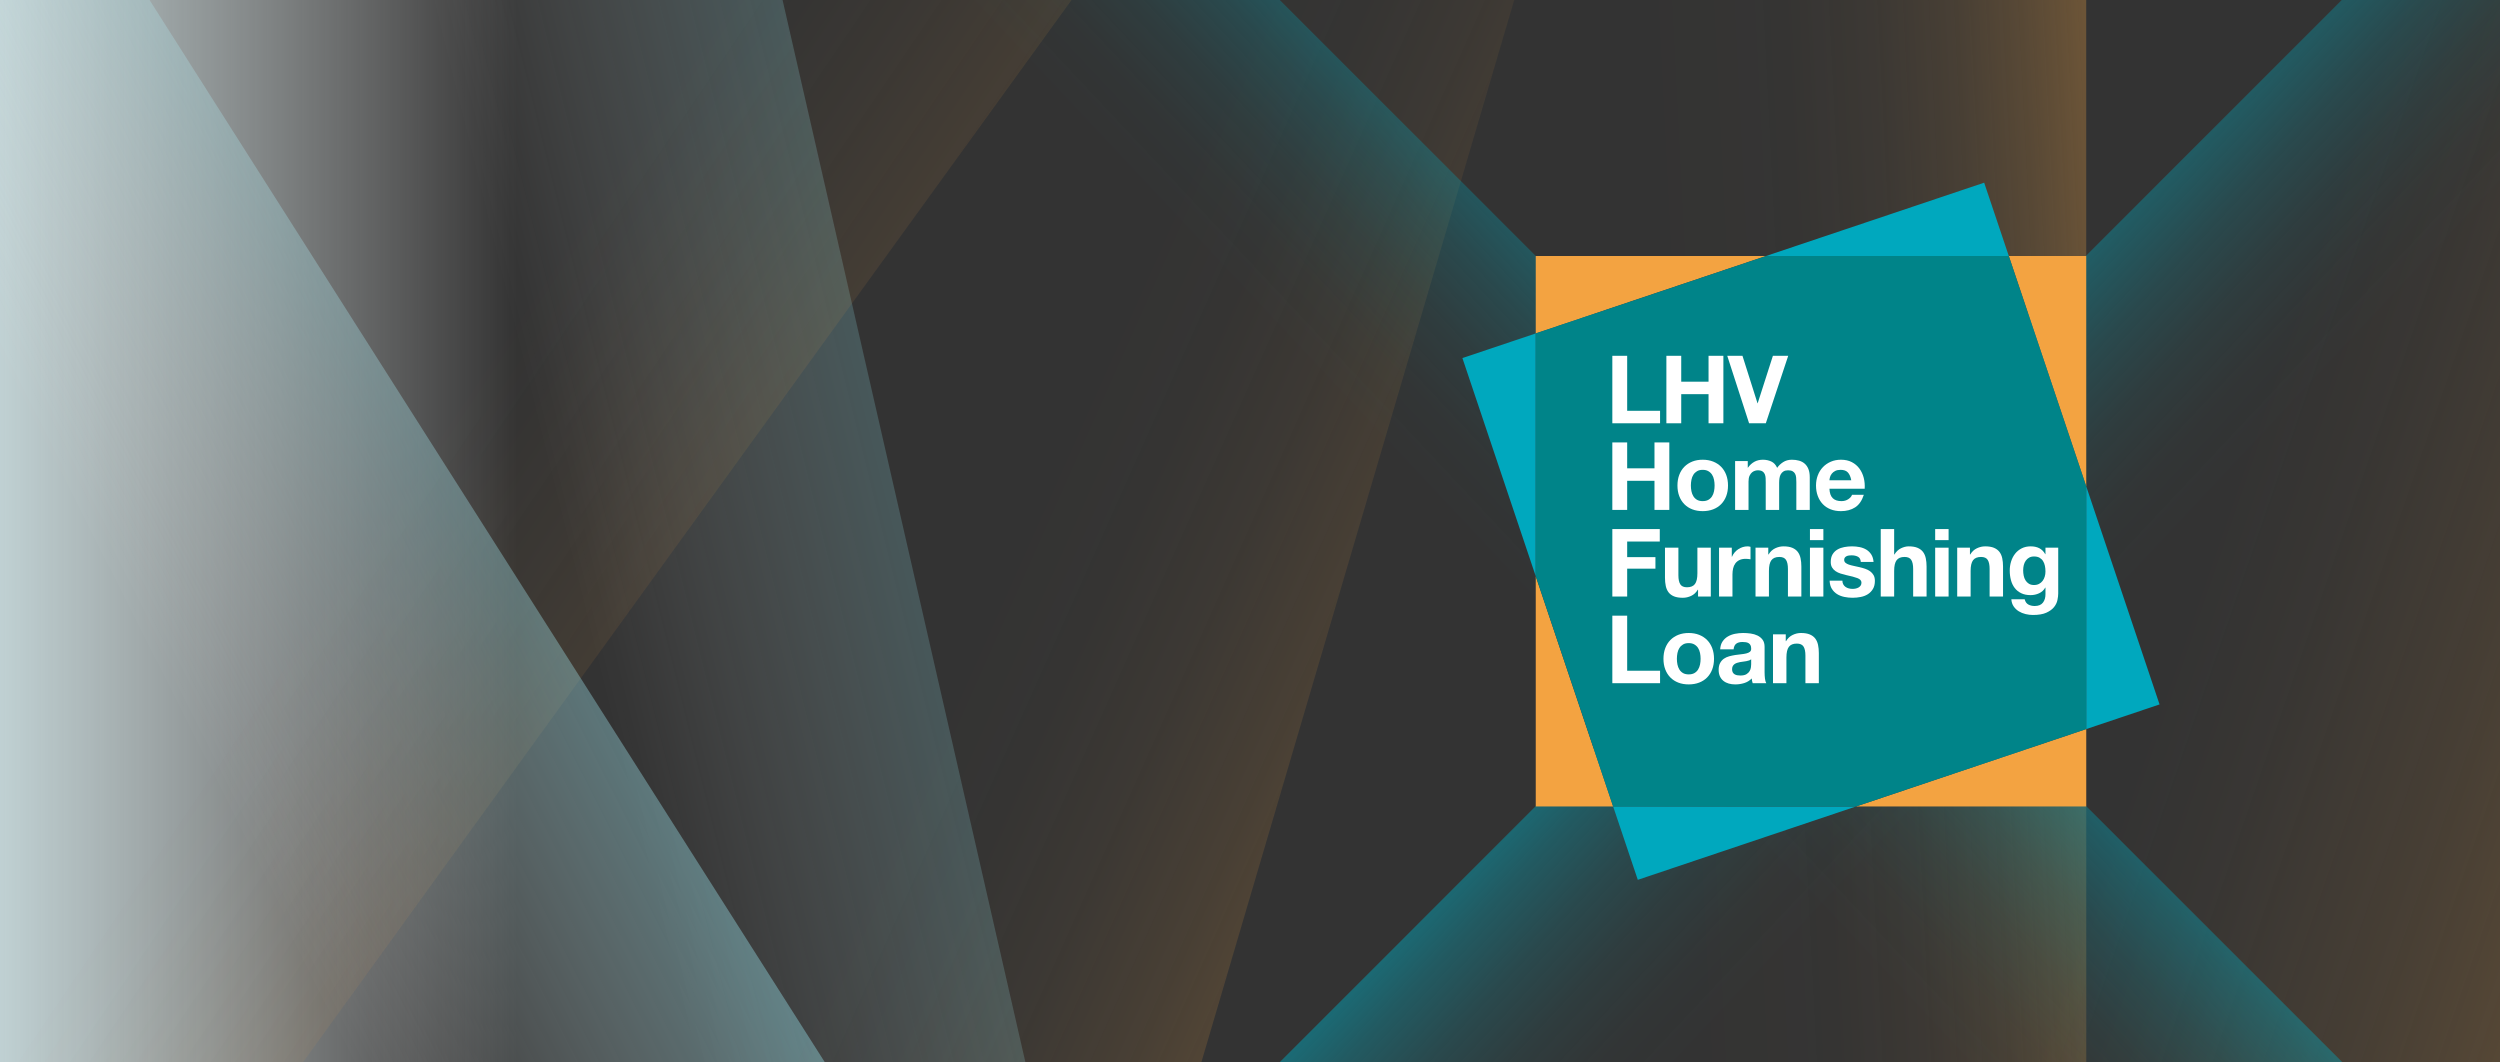
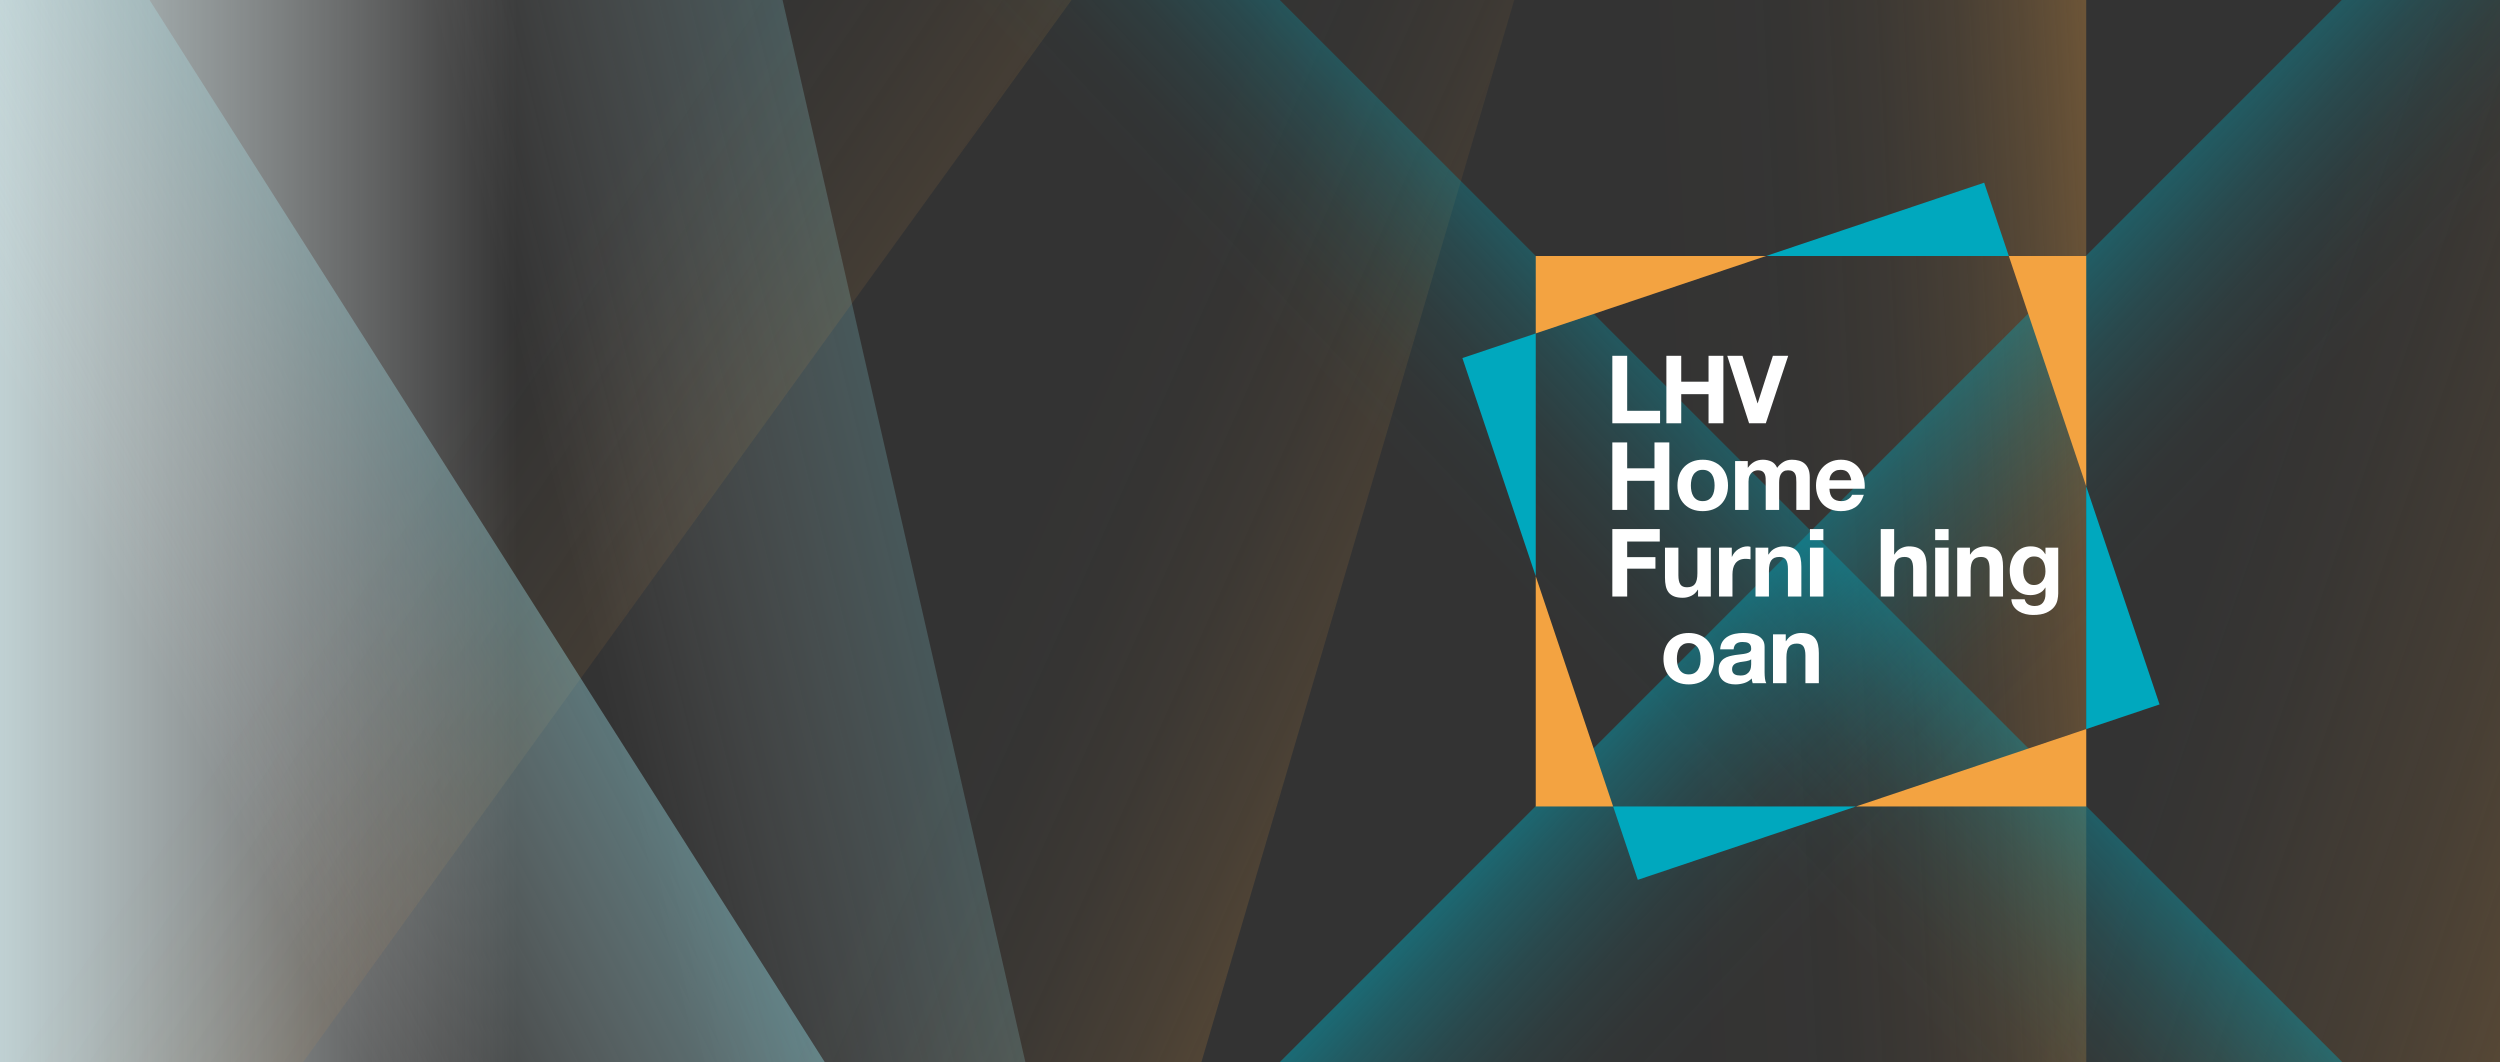
<svg xmlns="http://www.w3.org/2000/svg" xmlns:xlink="http://www.w3.org/1999/xlink" width="1440" height="612" viewBox="0 0 1440 612">
  <rect x="0" y="0" width="1440" height="612" fill="#333333" stroke="none" />
  <defs>
    <style>
      .cls-1 {
        fill: none;
      }

      .cls-2 {
        fill: url(#linear-gradient-9);
      }

      .cls-2, .cls-3, .cls-4, .cls-5, .cls-6, .cls-7, .cls-8, .cls-9, .cls-10 {
        mix-blend-mode: multiply;
      }

      .cls-3 {
        fill: url(#linear-gradient-8);
      }

      .cls-4 {
        fill: url(#linear-gradient-5);
      }

      .cls-5 {
        fill: url(#linear-gradient-4);
      }

      .cls-11 {
        fill: #f3a341;
      }

      .cls-12 {
        fill: #008489;
      }

      .cls-13 {
        fill: #fff;
      }

      .cls-14 {
        fill: url(#linear-gradient);
      }

      .cls-6 {
        fill: #00a8be;
      }

      .cls-7 {
        fill: url(#linear-gradient-3);
        opacity: .3;
      }

      .cls-15 {
        isolation: isolate;
      }

      .cls-8 {
        fill: url(#linear-gradient-6);
        opacity: .82;
      }

      .cls-9 {
        fill: url(#linear-gradient-7);
        opacity: .69;
      }

      .cls-10 {
        fill: url(#linear-gradient-2);
        opacity: .5;
      }

      .cls-16 {
        clip-path: url(#clippath);
      }
    </style>
    <clipPath id="clippath">
      <rect class="cls-1" x="-10" y="-10.204" width="1460" height="630.204" />
    </clipPath>
    <linearGradient id="linear-gradient" x1="-378.931" y1="602.861" x2="-32.243" y2="602.861" gradientTransform="translate(312.298 1205.723) scale(1 -1)" gradientUnits="userSpaceOnUse">
      <stop offset="0" stop-color="#fff" stop-opacity="0" />
      <stop offset=".435" stop-color="#eaf4f5" stop-opacity=".441" />
      <stop offset="1" stop-color="#d0e7ea" />
    </linearGradient>
    <linearGradient id="linear-gradient-2" x1="-25.328" y1="456.936" x2="792.461" y2="364.891" gradientTransform="translate(-50.134 99.651) rotate(-7.547)" gradientUnits="userSpaceOnUse">
      <stop offset=".474" stop-color="#fff" stop-opacity="0" />
      <stop offset="1" stop-color="#00a8be" />
    </linearGradient>
    <linearGradient id="linear-gradient-3" x1="-391.849" y1="652.352" x2="85.379" y2="821.728" gradientTransform="translate(470.624 -3.034) rotate(14.545)" gradientUnits="userSpaceOnUse">
      <stop offset=".214" stop-color="#f3a341" stop-opacity="0" />
      <stop offset=".283" stop-color="#f3a341" stop-opacity=".037" />
      <stop offset=".395" stop-color="#f3a341" stop-opacity=".136" />
      <stop offset=".537" stop-color="#f3a341" stop-opacity=".298" />
      <stop offset=".702" stop-color="#f3a341" stop-opacity=".523" />
      <stop offset=".885" stop-color="#f3a341" stop-opacity=".807" />
      <stop offset="1" stop-color="#f3a341" />
    </linearGradient>
    <linearGradient id="linear-gradient-4" x1="-146.923" y1="730.328" x2="262.052" y2="778.556" gradientTransform="translate(-32.662 -67.583) rotate(-37.511) scale(1.603 1)" gradientUnits="userSpaceOnUse">
      <stop offset="0" stop-color="#fff" stop-opacity="0" />
      <stop offset=".356" stop-color="#95dbe4" stop-opacity=".414" />
      <stop offset=".66" stop-color="#44bfcf" stop-opacity=".73" />
      <stop offset=".883" stop-color="#12aec2" stop-opacity=".926" />
      <stop offset="1" stop-color="#00a8be" />
    </linearGradient>
    <linearGradient id="linear-gradient-5" x1="991.361" y1="656.049" x2="1340.93" y2="656.049" gradientTransform="translate(-50.424 55.9) rotate(-2.905)" gradientUnits="userSpaceOnUse">
      <stop offset="0" stop-color="#f3a341" stop-opacity="0" />
      <stop offset=".244" stop-color="#f3a341" stop-opacity=".011" />
      <stop offset=".399" stop-color="#f3a341" stop-opacity=".046" />
      <stop offset=".53" stop-color="#f3a341" stop-opacity=".107" />
      <stop offset=".646" stop-color="#f3a341" stop-opacity=".193" />
      <stop offset=".754" stop-color="#f3a341" stop-opacity=".304" />
      <stop offset=".855" stop-color="#f3a341" stop-opacity=".44" />
      <stop offset=".949" stop-color="#f3a341" stop-opacity=".599" />
      <stop offset="1" stop-color="#f3a341" stop-opacity=".7" />
    </linearGradient>
    <linearGradient id="linear-gradient-6" x1="1448.35" y1="605.697" x2="1948.686" y2="918.039" gradientTransform="translate(-363.99 308.772) rotate(-12.978)" gradientUnits="userSpaceOnUse">
      <stop offset="0" stop-color="#f3a341" stop-opacity="0" />
      <stop offset=".114" stop-color="#f3a341" stop-opacity=".033" />
      <stop offset=".291" stop-color="#f3a341" stop-opacity=".123" />
      <stop offset=".509" stop-color="#f3a341" stop-opacity=".27" />
      <stop offset=".756" stop-color="#f3a341" stop-opacity=".472" />
      <stop offset="1" stop-color="#f3a341" stop-opacity=".7" />
    </linearGradient>
    <linearGradient id="linear-gradient-7" x1="451.034" y1="486.672" x2="828.003" y2="633.871" gradientTransform="translate(79.326 -24.367) rotate(2.738)" gradientUnits="userSpaceOnUse">
      <stop offset="0" stop-color="#f3a341" stop-opacity="0" />
      <stop offset=".144" stop-color="#f3a341" stop-opacity=".018" />
      <stop offset=".298" stop-color="#f3a341" stop-opacity=".07" />
      <stop offset=".457" stop-color="#f3a341" stop-opacity=".158" />
      <stop offset=".618" stop-color="#f3a341" stop-opacity=".281" />
      <stop offset=".782" stop-color="#f3a341" stop-opacity=".439" />
      <stop offset=".946" stop-color="#f3a341" stop-opacity=".63" />
      <stop offset="1" stop-color="#f3a341" stop-opacity=".7" />
    </linearGradient>
    <linearGradient id="linear-gradient-8" x1="1213.135" y1="701.815" x2="1367.803" y2="556.694" gradientTransform="matrix(1, 0, 0, 1, 0, 0)" gradientUnits="userSpaceOnUse">
      <stop offset="0" stop-color="#00a8be" stop-opacity="0" />
      <stop offset=".176" stop-color="#00a8be" stop-opacity=".021" />
      <stop offset=".349" stop-color="#00a8be" stop-opacity=".083" />
      <stop offset=".522" stop-color="#00a8be" stop-opacity=".188" />
      <stop offset=".694" stop-color="#00a8be" stop-opacity=".334" />
      <stop offset=".864" stop-color="#00a8be" stop-opacity=".521" />
      <stop offset="1" stop-color="#00a8be" stop-opacity=".7" />
    </linearGradient>
    <linearGradient id="linear-gradient-9" x1="546.297" y1="680.994" x2="696.552" y2="540.015" gradientTransform="translate(1451.257) rotate(-180) scale(1 -1)" xlink:href="#linear-gradient-8" />
  </defs>
  <g class="cls-15">
    <g id="Layer_1" data-name="Layer 1">
      <g class="cls-16">
        <rect class="cls-14" x="-122.511" y="-61.77" width="476.319" height="1329.263" transform="translate(231.298 1205.723) rotate(-180)" />
        <polygon class="cls-10" points="385.832 -284.032 -226.964 -196.07 -31.747 1277.361 720 1177.761 385.832 -284.032" />
        <polygon class="cls-7" points="677.048 -82.689 -136.719 -243.641 -546.06 1329.447 -376.85 1373.869 677.048 -82.689" />
        <polygon class="cls-5" points="-44.599 -205.659 -600.512 91.291 563.814 1539.075 649.906 886.819 -44.599 -205.659" />
        <g>
          <g>
            <polygon class="cls-4" points="1201.651 -25.16 896.085 -133.421 1000.143 1457.676 1201.748 1433.307 1201.651 -25.16" />
            <polygon class="cls-8" points="1457.262 -321.712 1056.074 -236.674 1110.333 1538.304 1444.039 1467.08 1457.262 -321.712" />
            <polygon class="cls-9" points="941.518 -235.313 532.294 -262.123 159.106 1240.951 501.922 1257.132 941.518 -235.313" />
            <polygon class="cls-3" points="706.302 -30.82 265.571 -43.638 1547.356 1475.4 2173.218 1435.522 706.302 -30.82" />
            <polygon class="cls-2" points="1379.664 -30.82 1620.413 -48.518 533.793 1482.046 211.447 1431.091 231.386 1117.607 1379.664 -30.82" />
          </g>
          <g>
            <g>
              <polygon class="cls-6" points="842.344 206.246 884.593 331.932 884.593 192.044 842.344 206.246" />
              <polygon class="cls-6" points="943.368 506.778 1069.054 464.529 929.166 464.529 943.368 506.778" />
              <polygon class="cls-6" points="1142.876 105.222 1017.19 147.471 1157.078 147.471 1142.876 105.222" />
              <polygon class="cls-6" points="1243.9 405.754 1201.651 280.068 1201.651 419.956 1243.9 405.754" />
              <polygon class="cls-11" points="1201.651 419.956 1069.054 464.529 1201.651 464.529 1201.651 419.956" />
              <polygon class="cls-11" points="884.593 464.529 929.166 464.529 884.593 331.932 884.593 464.529" />
              <polygon class="cls-11" points="1201.651 147.471 1157.078 147.471 1201.651 280.068 1201.651 147.471" />
              <polygon class="cls-11" points="884.593 147.471 884.593 192.044 1017.19 147.471 884.593 147.471" />
-               <polygon class="cls-12" points="1201.651 280.068 1157.078 147.471 1017.19 147.471 884.593 192.044 884.593 331.932 929.166 464.529 1069.054 464.529 1201.651 419.956 1201.651 280.068" />
            </g>
            <g>
              <path class="cls-13" d="M937.252,204.941v31.679h18.944v7.189h-27.493v-38.868h8.549Z" />
              <path class="cls-13" d="M968.389,204.941v14.915h15.732v-14.915h8.546v38.868h-8.546v-16.771h-15.732v16.771h-8.549v-38.868h8.549Z" />
              <path class="cls-13" d="M1007.473,243.809l-12.575-38.868h8.764l8.657,27.326h.108l8.764-27.326h8.82l-12.902,38.868h-9.637Z" />
              <path class="cls-13" d="M937.252,254.839v14.915h15.732v-14.915h8.546v38.868h-8.546v-16.764h-15.732v16.764h-8.549v-38.868h8.549Z" />
              <path class="cls-13" d="M967.248,273.54c.687-1.831,1.668-3.391,2.938-4.68s2.793-2.287,4.572-2.997,3.776-1.06,5.99-1.06,4.217,.351,6.015,1.06,3.329,1.708,4.6,2.997c1.27,1.289,2.25,2.849,2.941,4.68,.687,1.831,1.033,3.872,1.033,6.122s-.345,4.285-1.033,6.098c-.691,1.819-1.671,3.366-2.941,4.655-1.27,1.289-2.802,2.281-4.6,2.966-1.797,.691-3.801,1.036-6.015,1.036s-4.211-.345-5.99-1.036c-1.779-.684-3.302-1.677-4.572-2.966s-2.25-2.836-2.938-4.655c-.691-1.813-1.036-3.847-1.036-6.098s.345-4.291,1.036-6.122Zm7.02,9.415c.219,1.073,.592,2.035,1.116,2.886,.527,.857,1.227,1.535,2.096,2.047,.872,.506,1.961,.758,3.268,.758s2.405-.253,3.292-.758c.888-.512,1.597-1.19,2.124-2.047,.524-.851,.897-1.813,1.116-2.886,.216-1.067,.327-2.164,.327-3.292,0-1.122-.111-2.232-.327-3.317-.219-1.091-.592-2.053-1.116-2.886-.527-.839-1.236-1.517-2.124-2.041-.888-.53-1.985-.789-3.292-.789s-2.395,.259-3.268,.789c-.869,.524-1.569,1.202-2.096,2.041-.524,.832-.897,1.794-1.116,2.886-.216,1.085-.324,2.195-.324,3.317,0,1.128,.108,2.226,.324,3.292Z" />
              <path class="cls-13" d="M1006.711,265.568v3.81h.111c1.014-1.455,2.238-2.577,3.675-3.379,1.434-.795,3.074-1.196,4.926-1.196,1.776,0,3.4,.345,4.871,1.036s2.586,1.905,3.348,3.644c.835-1.233,1.97-2.318,3.403-3.262s3.129-1.418,5.09-1.418c1.486,0,2.867,.179,4.137,.543,1.27,.364,2.358,.943,3.265,1.745,.909,.795,1.615,1.844,2.124,3.126,.509,1.289,.761,2.842,.761,4.655v18.836h-7.729v-15.951c0-.943-.037-1.831-.108-2.664-.074-.839-.274-1.56-.601-2.183-.327-.617-.808-1.104-1.443-1.467s-1.495-.543-2.583-.543c-1.091,0-1.97,.21-2.642,.623-.672,.419-1.196,.962-1.578,1.634s-.635,1.437-.761,2.287c-.129,.851-.191,1.714-.191,2.583v15.679h-7.729v-15.784c0-.839-.022-1.665-.055-2.479-.037-.814-.191-1.566-.462-2.257-.274-.691-.728-1.245-1.363-1.665-.635-.413-1.569-.623-2.802-.623-.364,0-.845,.08-1.443,.247-.598,.16-1.181,.469-1.742,.925-.564,.45-1.045,1.104-1.443,1.955-.401,.857-.598,1.973-.598,3.348v16.333h-7.732v-28.14h7.294Z" />
              <path class="cls-13" d="M1055.654,286.956c1.159,1.128,2.83,1.689,5.007,1.689,1.56,0,2.904-.388,4.029-1.171,1.125-.777,1.813-1.603,2.069-2.472h6.804c-1.088,3.373-2.759,5.79-5.007,7.238-2.25,1.449-4.973,2.176-8.166,2.176-2.213,0-4.211-.351-5.99-1.06-1.776-.709-3.283-1.714-4.516-3.021-1.236-1.307-2.189-2.867-2.858-4.68-.672-1.819-1.008-3.817-1.008-5.993,0-2.102,.345-4.063,1.036-5.876,.687-1.813,1.668-3.385,2.938-4.711s2.784-2.368,4.547-3.132c1.757-.758,3.709-1.141,5.851-1.141,2.395,0,4.482,.462,6.261,1.387,1.776,.925,3.237,2.17,4.381,3.73s1.97,3.342,2.479,5.333c.506,1.998,.687,4.082,.543,6.264h-20.304c.108,2.503,.743,4.316,1.905,5.438Zm8.737-14.804c-.925-1.017-2.334-1.523-4.22-1.523-1.233,0-2.26,.21-3.074,.623-.817,.419-1.471,.937-1.961,1.554s-.835,1.27-1.036,1.961c-.197,.691-.318,1.307-.351,1.85h12.575c-.364-1.961-1.008-3.447-1.933-4.464Z" />
              <path class="cls-13" d="M956.033,304.744v7.183h-18.781v8.983h16.277v6.64h-16.277v16.062h-8.549v-38.868h27.329Z" />
              <path class="cls-13" d="M978.078,343.613v-3.921h-.163c-.98,1.634-2.25,2.812-3.81,3.539-1.56,.728-3.157,1.091-4.791,1.091-2.069,0-3.764-.277-5.09-.82s-2.368-1.313-3.129-2.312c-.765-.999-1.298-2.213-1.606-3.65-.311-1.43-.462-3.021-.462-4.76v-17.313h7.729v15.895c0,2.324,.364,4.057,1.088,5.198,.728,1.147,2.016,1.714,3.866,1.714,2.106,0,3.628-.623,4.572-1.874s1.415-3.311,1.415-6.178v-14.754h7.732v28.146h-7.349Z" />
              <path class="cls-13" d="M997.512,315.466v5.228h.111c.361-.876,.851-1.683,1.471-2.423,.617-.746,1.323-1.381,2.121-1.905,.798-.53,1.652-.937,2.559-1.227s1.853-.438,2.83-.438c.509,0,1.07,.092,1.689,.277v7.183c-.364-.074-.798-.136-1.307-.191s-.999-.08-1.471-.08c-1.415,0-2.611,.234-3.591,.709-.98,.469-1.77,1.116-2.368,1.93-.601,.82-1.027,1.77-1.279,2.861-.256,1.085-.382,2.269-.382,3.539v12.683h-7.729v-28.146h7.346Z" />
              <path class="cls-13" d="M1018.525,315.466v3.921h.163c.98-1.634,2.25-2.824,3.813-3.57,1.56-.74,3.157-1.116,4.788-1.116,2.069,0,3.767,.284,5.093,.845,1.323,.567,2.368,1.344,3.129,2.343s1.298,2.213,1.606,3.65c.308,1.43,.462,3.021,.462,4.76v17.313h-7.732v-15.895c0-2.324-.361-4.057-1.088-5.204-.724-1.141-2.013-1.714-3.866-1.714-2.102,0-3.628,.629-4.572,1.881s-1.415,3.311-1.415,6.178v14.754h-7.729v-28.146h7.346Z" />
              <path class="cls-13" d="M1042.531,311.113v-6.369h7.732v6.369h-7.732Zm7.732,4.353v28.146h-7.732v-28.146h7.732Z" />
-               <path class="cls-13" d="M1061.721,336.615c.342,.598,.789,1.091,1.332,1.474,.546,.376,1.171,.66,1.881,.839,.706,.185,1.443,.277,2.204,.277,.543,0,1.116-.068,1.714-.191,.598-.129,1.144-.327,1.634-.598,.49-.277,.897-.635,1.224-1.091s.49-1.024,.49-1.714c0-1.159-.771-2.035-2.315-2.614-1.541-.58-3.693-1.159-6.449-1.739-1.125-.259-2.223-.555-3.292-.9-1.073-.345-2.025-.802-2.858-1.363-.835-.561-1.508-1.27-2.016-2.121-.509-.851-.761-1.899-.761-3.132,0-1.813,.355-3.299,1.06-4.464,.709-1.159,1.643-2.078,2.805-2.75,1.159-.672,2.466-1.141,3.918-1.412,1.452-.271,2.941-.413,4.464-.413,1.526,0,3.003,.148,4.436,.438,1.434,.29,2.713,.783,3.838,1.467,1.125,.691,2.059,1.609,2.805,2.75,.743,1.147,1.187,2.59,1.332,4.328h-7.349c-.108-1.486-.672-2.491-1.686-3.021-1.017-.524-2.213-.789-3.591-.789-.438,0-.909,.031-1.418,.08-.509,.055-.971,.173-1.387,.358-.416,.179-.771,.444-1.06,.789-.293,.345-.438,.808-.438,1.387,0,.691,.256,1.252,.765,1.689,.506,.432,1.168,.789,1.985,1.06,.817,.271,1.751,.518,2.805,.734,1.051,.216,2.121,.456,3.209,.709,1.125,.253,2.223,.561,3.296,.925,1.07,.364,2.022,.845,2.858,1.443s1.504,1.344,2.013,2.232,.761,1.985,.761,3.292c0,1.85-.37,3.403-1.116,4.655-.743,1.252-1.714,2.257-2.91,3.021-1.199,.765-2.568,1.301-4.109,1.603-1.544,.308-3.114,.469-4.711,.469-1.634,0-3.231-.166-4.791-.493-1.56-.327-2.947-.869-4.165-1.634-1.215-.758-2.213-1.77-2.993-3.021-.78-1.252-1.205-2.818-1.279-4.711h7.349c0,.839,.173,1.554,.518,2.152Z" />
              <path class="cls-13" d="M1091.033,304.744v14.643h.163c.98-1.634,2.232-2.824,3.755-3.57,1.526-.74,3.012-1.116,4.464-1.116,2.069,0,3.767,.284,5.093,.845,1.323,.567,2.368,1.344,3.129,2.343s1.298,2.213,1.606,3.65c.308,1.43,.462,3.021,.462,4.76v17.313h-7.732v-15.895c0-2.324-.361-4.057-1.088-5.204-.724-1.141-2.013-1.714-3.866-1.714-2.102,0-3.628,.629-4.572,1.881-.943,1.252-1.415,3.311-1.415,6.178v14.754h-7.729v-38.868h7.729Z" />
              <path class="cls-13" d="M1114.66,311.113v-6.369h7.732v6.369h-7.732Zm7.732,4.353v28.146h-7.732v-28.146h7.732Z" />
              <path class="cls-13" d="M1134.692,315.466v3.921h.163c.98-1.634,2.25-2.824,3.813-3.57,1.56-.74,3.157-1.116,4.788-1.116,2.069,0,3.767,.284,5.093,.845,1.323,.567,2.368,1.344,3.129,2.343,.761,.999,1.298,2.213,1.606,3.65,.308,1.43,.462,3.021,.462,4.76v17.313h-7.732v-15.895c0-2.324-.361-4.057-1.088-5.204-.724-1.141-2.013-1.714-3.866-1.714-2.102,0-3.628,.629-4.572,1.881-.943,1.252-1.415,3.311-1.415,6.178v14.754h-7.729v-28.146h7.346Z" />
              <path class="cls-13" d="M1185.075,345.678c-.308,1.455-.971,2.805-1.988,4.057-1.017,1.252-2.485,2.312-4.408,3.188-1.924,.869-4.501,1.301-7.732,1.301-1.378,0-2.784-.173-4.217-.512-1.434-.345-2.741-.882-3.921-1.609-1.178-.728-2.158-1.659-2.938-2.805-.78-1.141-1.224-2.509-1.335-4.106h7.676c.364,1.449,1.07,2.454,2.124,3.021,1.051,.561,2.266,.845,3.647,.845,2.176,0,3.764-.654,4.763-1.961,.999-1.307,1.477-2.96,1.443-4.957v-3.699h-.108c-.835,1.486-2.025,2.583-3.567,3.292-1.544,.709-3.166,1.06-4.871,1.06-2.106,0-3.921-.37-5.444-1.116-1.526-.74-2.778-1.757-3.758-3.046s-1.696-2.793-2.149-4.519c-.456-1.72-.681-3.545-.681-5.469,0-1.819,.262-3.57,.789-5.253,.527-1.689,1.298-3.175,2.315-4.464,1.014-1.289,2.275-2.318,3.783-3.077,1.504-.765,3.237-1.147,5.198-1.147,1.853,0,3.474,.345,4.874,1.036,1.397,.691,2.565,1.85,3.511,3.484h.108v-3.755h7.349v26.346c0,1.128-.154,2.417-.462,3.866Zm-10.59-9.359c.835-.438,1.526-1.017,2.069-1.745,.546-.728,.953-1.554,1.224-2.479,.274-.925,.41-1.893,.41-2.91,0-1.159-.108-2.257-.327-3.292s-.583-1.948-1.088-2.75c-.509-.795-1.181-1.43-2.016-1.905-.835-.469-1.887-.709-3.157-.709-1.088,0-2.022,.216-2.802,.654s-1.434,1.024-1.961,1.77-.906,1.597-1.144,2.559c-.234,.962-.351,1.967-.351,3.021,0,1.017,.099,2.022,.299,3.021,.197,.999,.543,1.899,1.033,2.694,.49,.802,1.134,1.455,1.933,1.961s1.797,.765,2.993,.765c1.088,0,2.05-.222,2.886-.654Z" />
-               <path class="cls-13" d="M937.252,354.643v31.685h18.944v7.183h-27.493v-38.868h8.549Z" />
              <path class="cls-13" d="M959.189,373.343c.687-1.831,1.668-3.391,2.938-4.68s2.793-2.287,4.572-2.997c1.779-.709,3.776-1.06,5.99-1.06s4.217,.351,6.015,1.06c1.797,.709,3.329,1.708,4.6,2.997,1.27,1.289,2.25,2.849,2.941,4.68,.687,1.831,1.033,3.872,1.033,6.122s-.345,4.285-1.033,6.098c-.691,1.819-1.671,3.366-2.941,4.655s-2.802,2.281-4.6,2.966c-1.797,.691-3.801,1.036-6.015,1.036s-4.211-.345-5.99-1.036c-1.779-.684-3.302-1.677-4.572-2.966-1.27-1.289-2.25-2.836-2.938-4.655-.691-1.813-1.036-3.847-1.036-6.098s.345-4.291,1.036-6.122Zm7.02,9.415c.219,1.073,.592,2.035,1.116,2.886,.527,.857,1.227,1.535,2.096,2.047,.872,.506,1.961,.758,3.268,.758s2.405-.253,3.292-.758c.888-.512,1.597-1.19,2.124-2.047,.524-.851,.897-1.813,1.116-2.886,.216-1.067,.327-2.164,.327-3.292,0-1.122-.111-2.232-.327-3.317-.219-1.091-.592-2.053-1.116-2.886-.527-.839-1.236-1.517-2.124-2.041-.888-.53-1.985-.789-3.292-.789s-2.395,.259-3.268,.789c-.869,.524-1.569,1.202-2.096,2.041-.524,.832-.897,1.794-1.116,2.886-.216,1.085-.324,2.195-.324,3.317,0,1.128,.108,2.226,.324,3.292Z" />
              <path class="cls-13" d="M990.819,374.022c.108-1.813,.561-3.317,1.36-4.513,.798-1.202,1.816-2.164,3.049-2.886,1.233-.728,2.62-1.245,4.165-1.554,1.541-.308,3.092-.462,4.655-.462,1.415,0,2.849,.099,4.301,.302,1.449,.197,2.775,.586,3.974,1.165,1.196,.586,2.176,1.387,2.938,2.423s1.144,2.405,1.144,4.112v14.643c0,1.27,.074,2.485,.219,3.644,.145,1.165,.398,2.035,.761,2.614h-7.84c-.145-.432-.262-.876-.355-1.332-.089-.456-.154-.919-.188-1.387-1.236,1.27-2.688,2.158-4.356,2.664-1.671,.512-3.376,.765-5.117,.765-1.344,0-2.596-.16-3.755-.487-1.162-.327-2.18-.839-3.049-1.529-.872-.684-1.554-1.56-2.044-2.608-.487-1.054-.734-2.306-.734-3.761,0-1.597,.281-2.91,.845-3.946,.561-1.036,1.289-1.856,2.176-2.479,.888-.617,1.905-1.079,3.049-1.387,1.144-.308,2.294-.549,3.456-.734,1.162-.179,2.306-.327,3.431-.432,1.125-.111,2.121-.277,2.993-.493s1.56-.536,2.069-.95c.509-.419,.743-1.03,.709-1.825,0-.839-.139-1.498-.41-1.992-.271-.487-.635-.869-1.088-1.141s-.98-.45-1.578-.543-1.245-.136-1.933-.136c-1.523,0-2.722,.327-3.591,.98-.872,.654-1.381,1.739-1.526,3.262h-7.729Zm17.856,5.716c-.327,.296-.737,.518-1.227,.684-.49,.16-1.014,.296-1.578,.407s-1.153,.197-1.77,.271-1.233,.166-1.85,.271c-.583,.111-1.153,.259-1.714,.438-.564,.179-1.054,.425-1.471,.734-.419,.308-.755,.703-1.008,1.171-.253,.475-.379,1.073-.379,1.794,0,.691,.126,1.27,.379,1.745,.253,.469,.598,.845,1.036,1.116,.435,.271,.943,.462,1.523,.573,.58,.105,1.181,.16,1.797,.16,1.523,0,2.704-.253,3.539-.765,.832-.506,1.449-1.116,1.85-1.819,.398-.709,.644-1.424,.734-2.152,.092-.728,.139-1.307,.139-1.745v-2.886Z" />
              <path class="cls-13" d="M1028.596,365.371v3.915h.163c.98-1.634,2.25-2.818,3.813-3.564,1.56-.746,3.157-1.116,4.788-1.116,2.069,0,3.767,.284,5.093,.845,1.323,.561,2.368,1.344,3.129,2.337,.761,.999,1.298,2.22,1.606,3.65,.308,1.437,.462,3.021,.462,4.766v17.307h-7.732v-15.895c0-2.318-.361-4.057-1.088-5.198-.724-1.141-2.013-1.714-3.866-1.714-2.102,0-3.628,.623-4.572,1.874s-1.415,3.317-1.415,6.184v14.748h-7.729v-28.14h7.346Z" />
            </g>
          </g>
        </g>
      </g>
    </g>
  </g>
</svg>